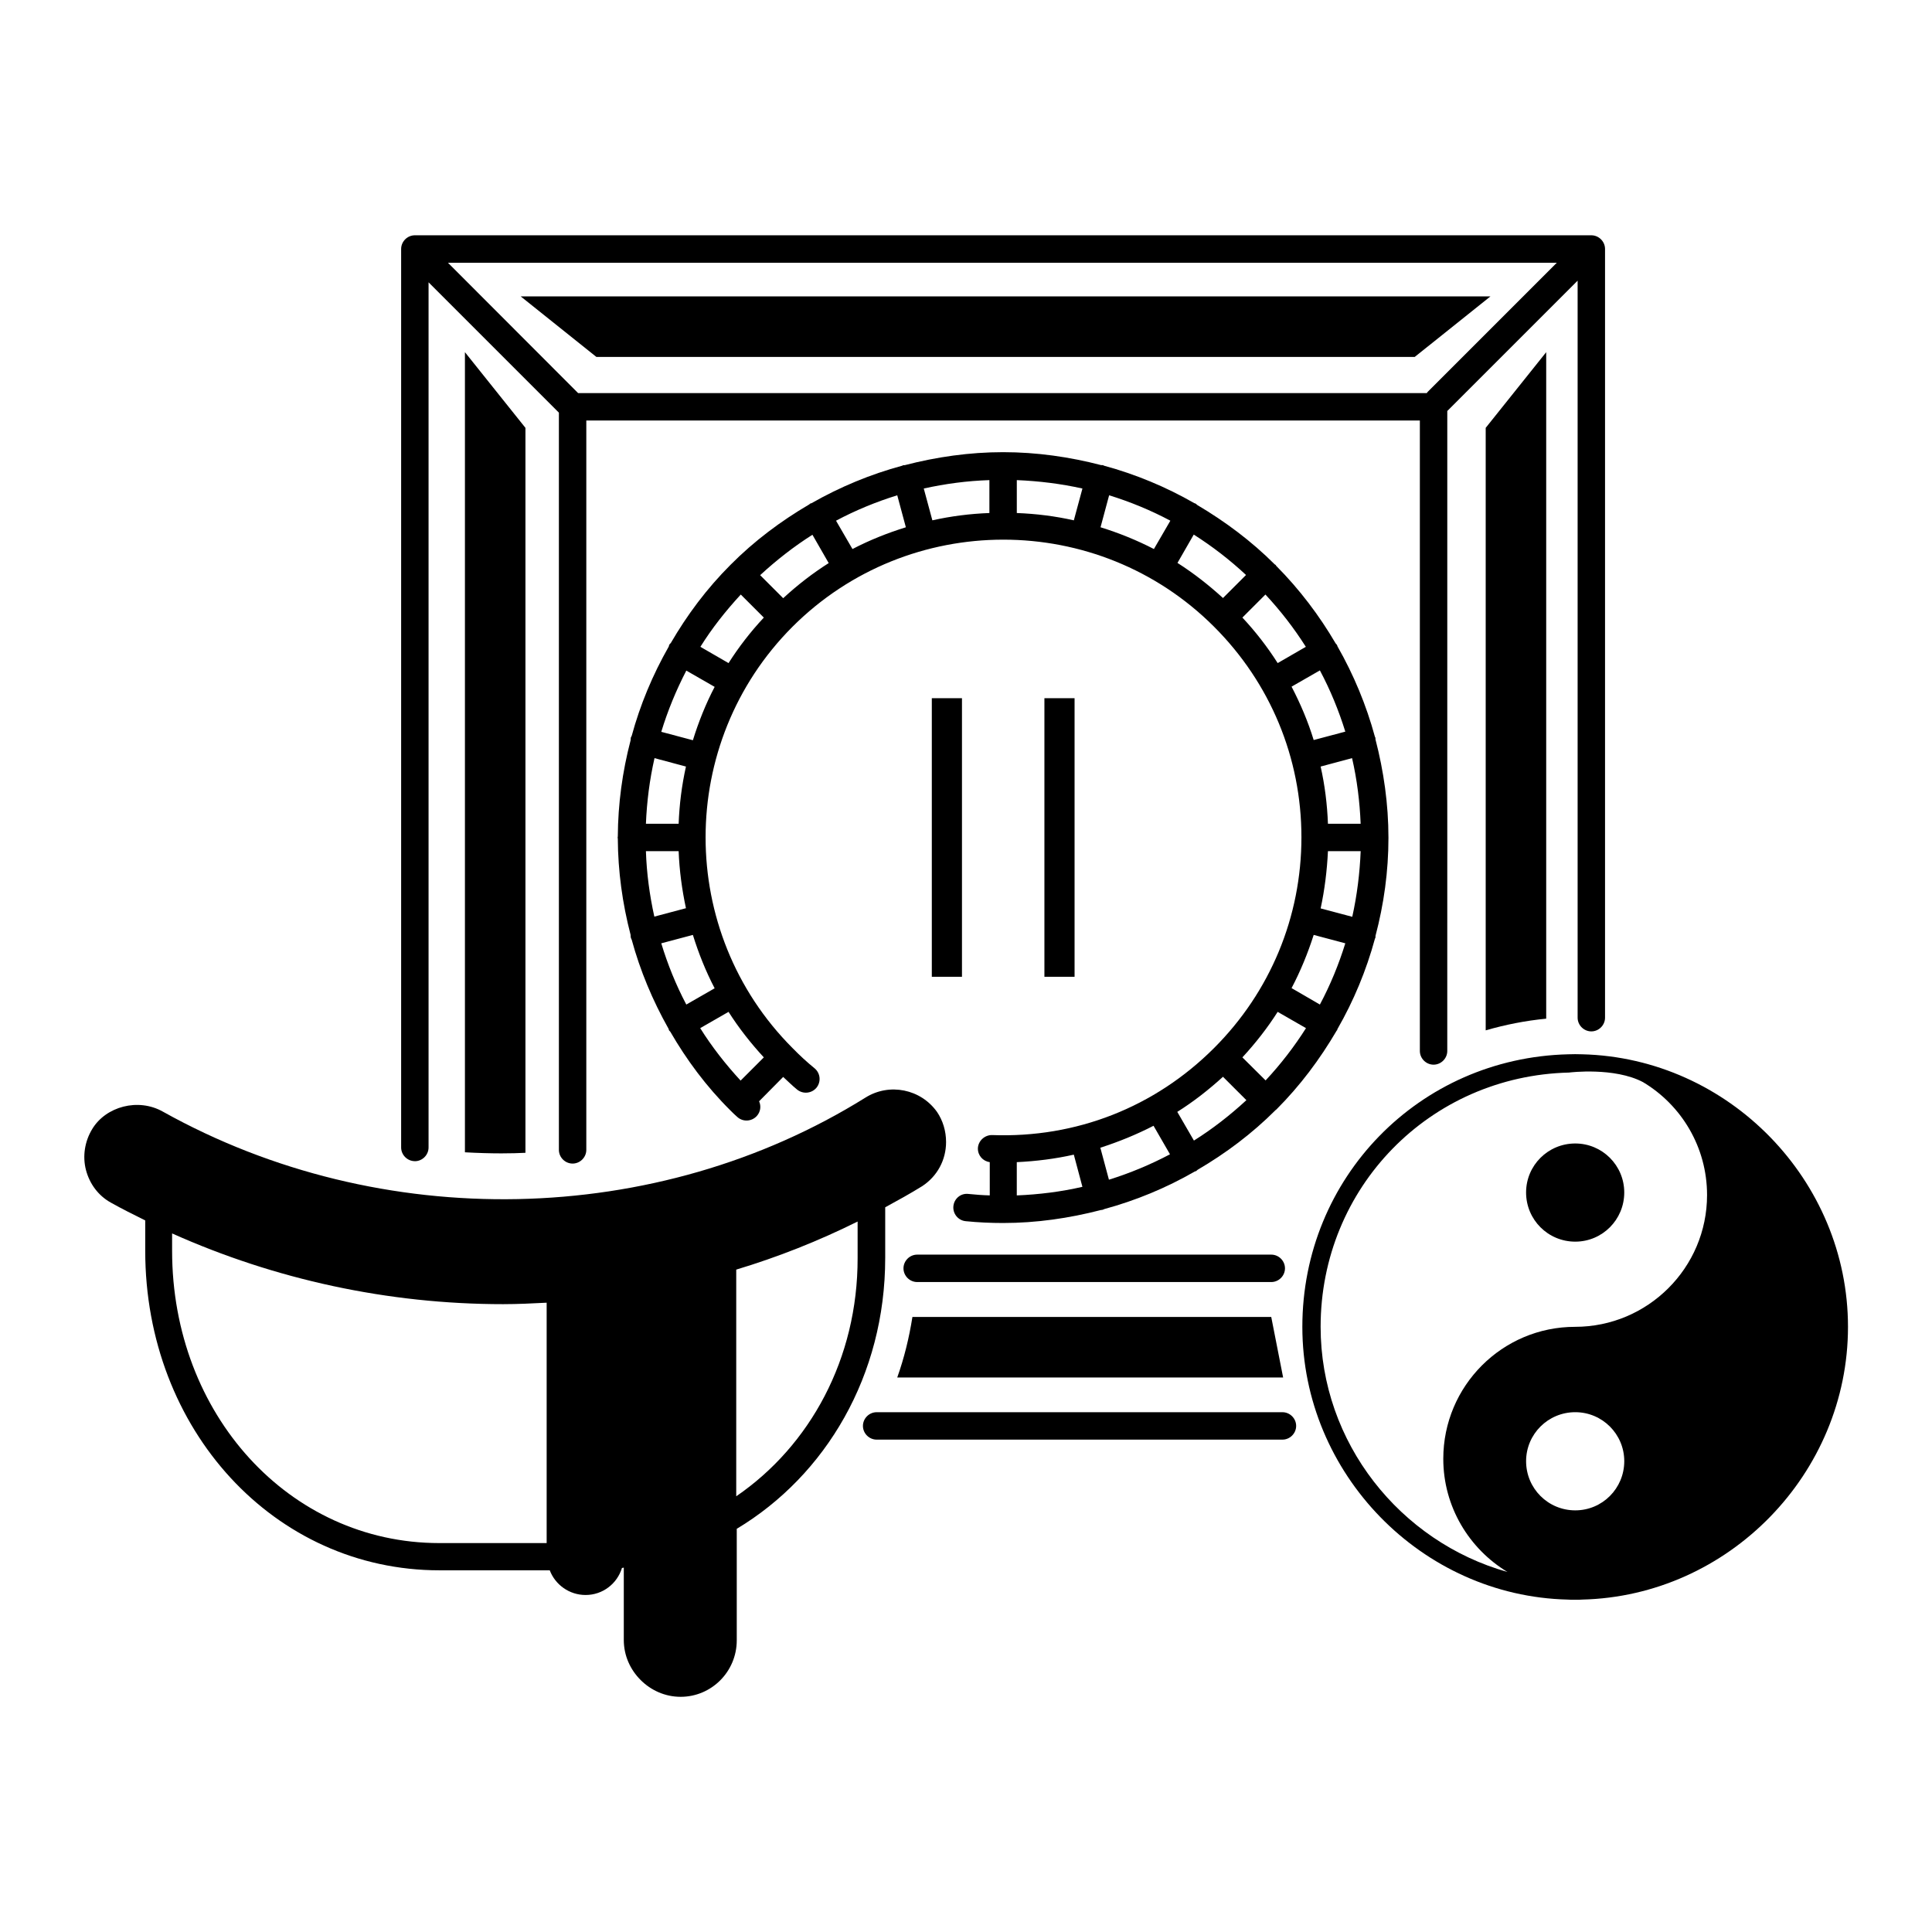
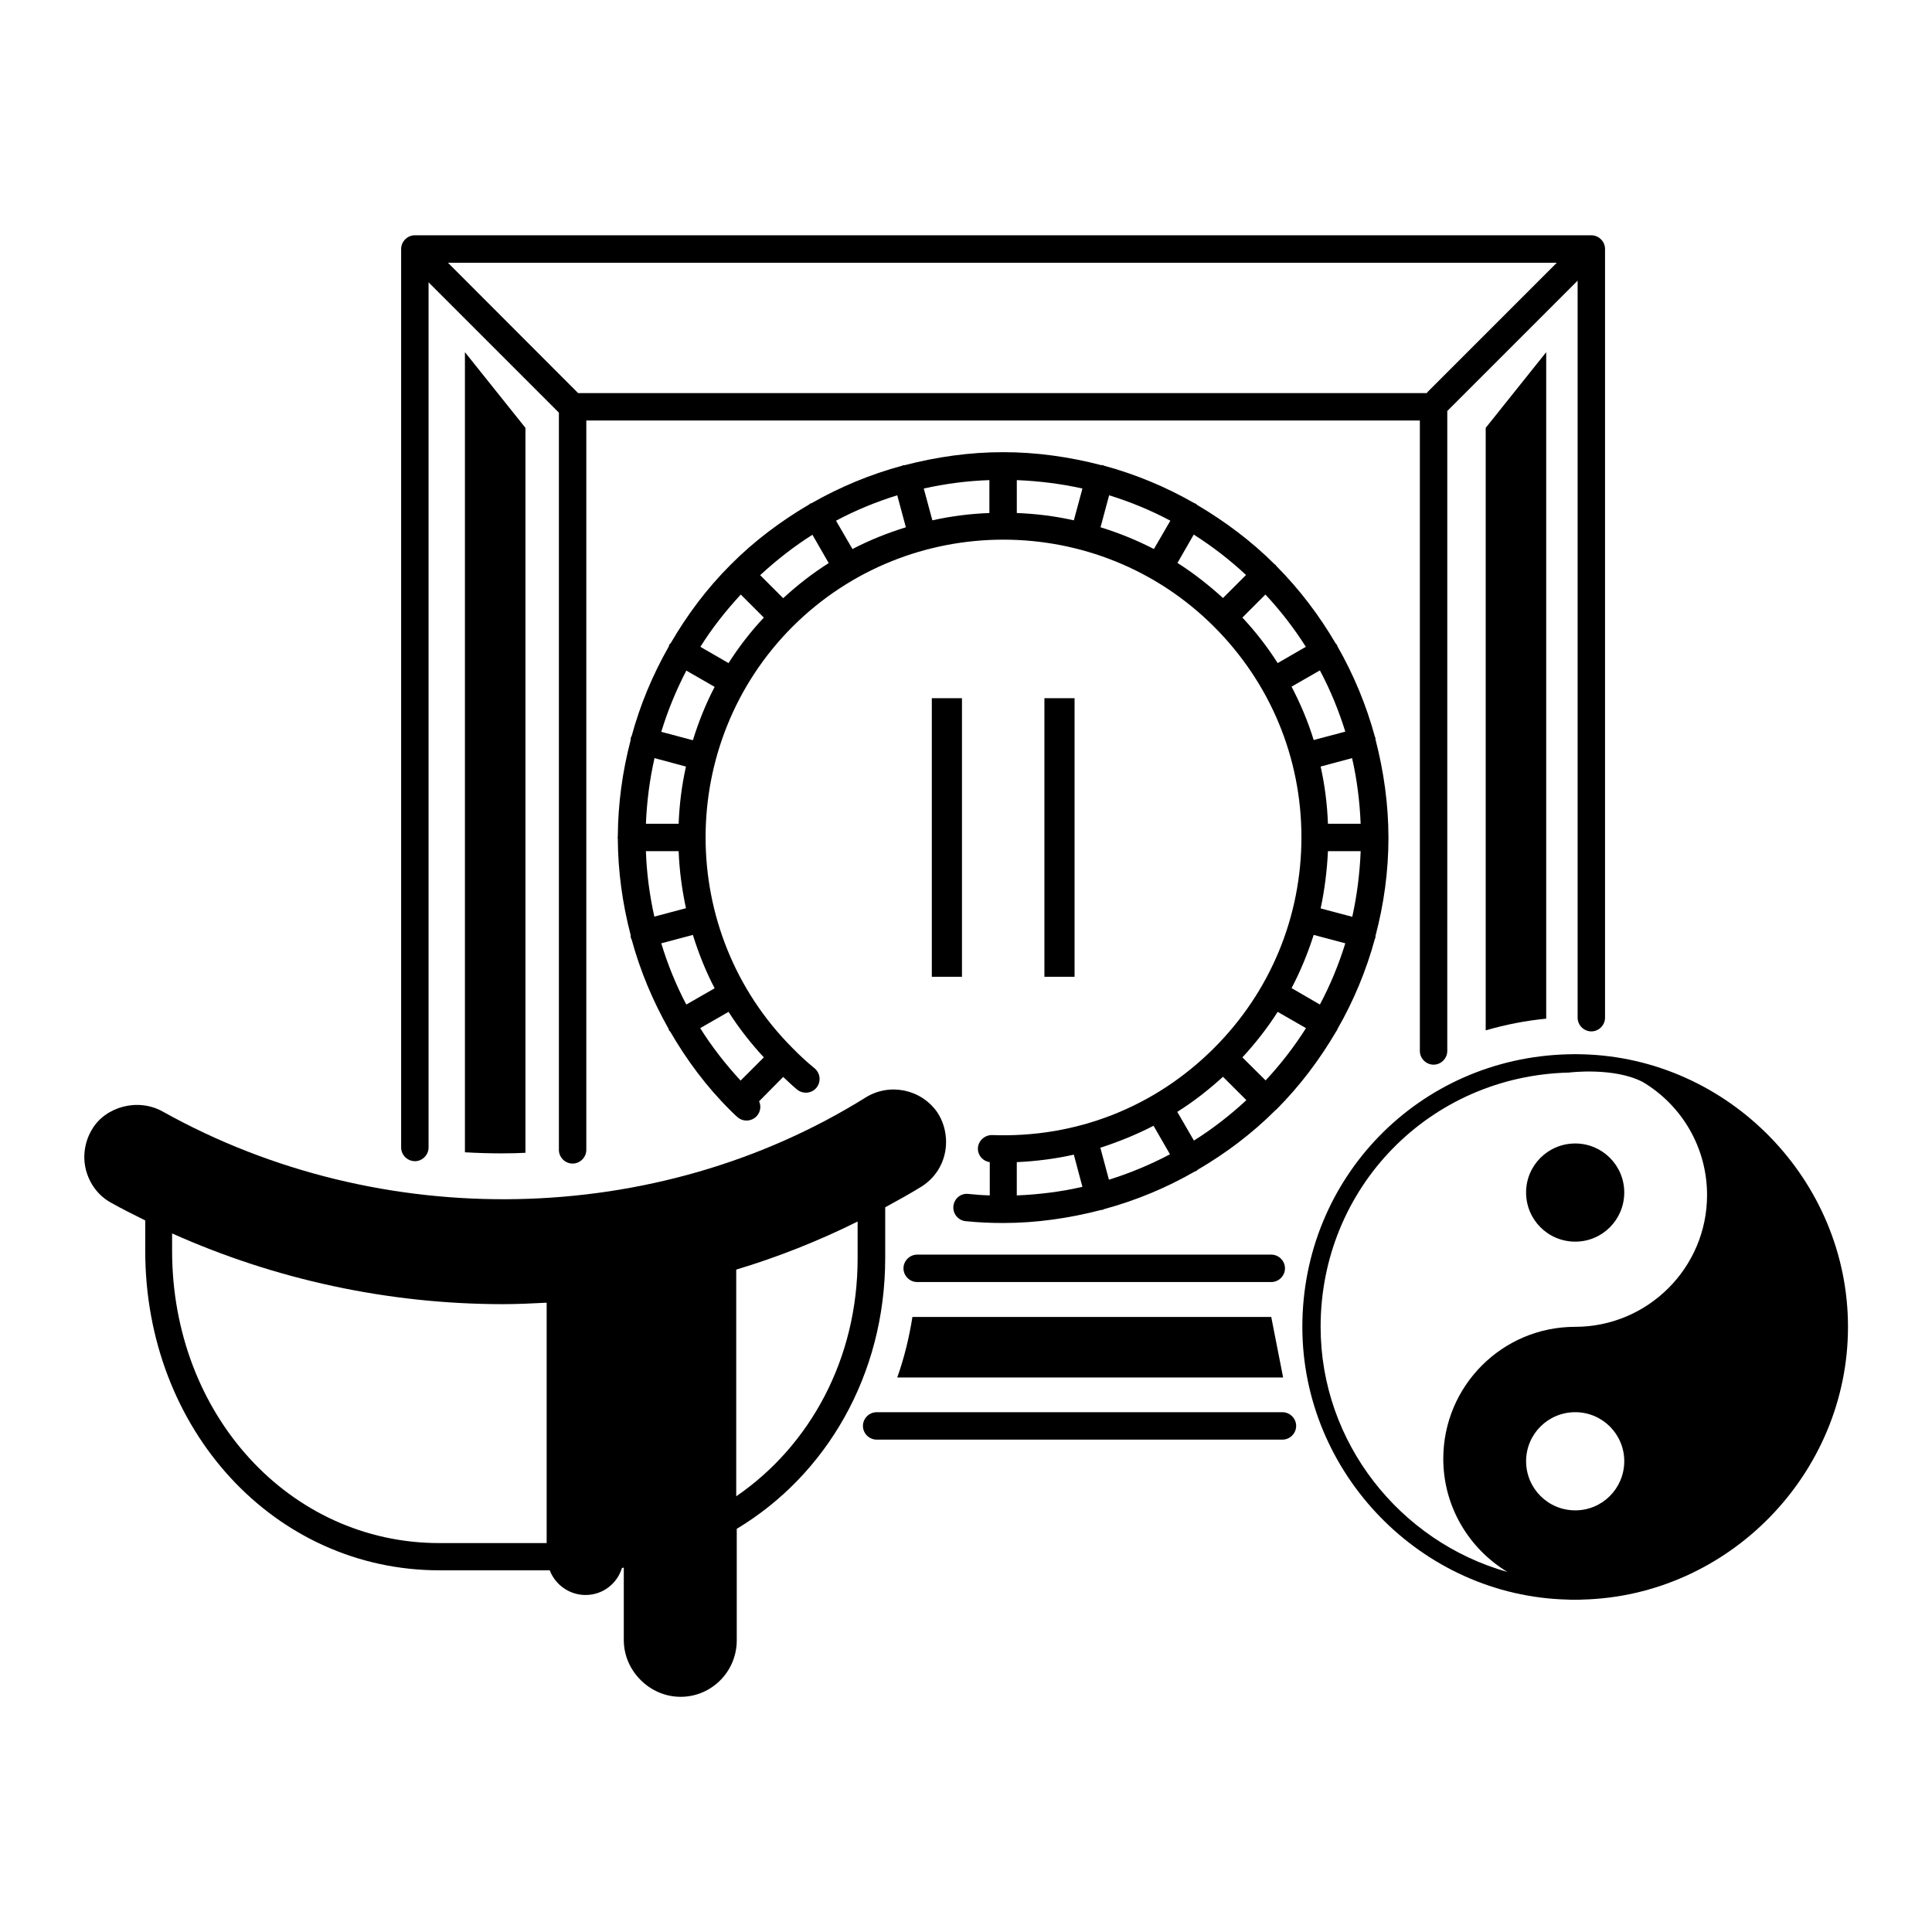
<svg xmlns="http://www.w3.org/2000/svg" fill="#000000" width="800px" height="800px" version="1.1" viewBox="144 144 512 512">
  <g>
    <path d="m480.9 476.49h-93.836c-1.984 0-3.633 1.648-3.633 3.633s1.648 3.633 3.633 3.633h93.836c1.984 0 3.633-1.648 3.633-3.633 0-1.988-1.645-3.633-3.633-3.633z" />
    <path d="m253.94 451.73c1.984 0 3.633-1.648 3.633-3.633v-229.28l34.539 34.539v195.37c0 1.984 1.648 3.633 3.633 3.633s3.633-1.648 3.633-3.633v-193.29h220.9v167.08c0 1.984 1.648 3.633 3.633 3.633 1.984 0 3.633-1.648 3.633-3.633l0.004-169.6 34.539-34.539v195.32c0 1.984 1.648 3.633 3.633 3.633s3.633-1.648 3.633-3.633v-203.71c0-1.984-1.648-3.633-3.633-3.633h-311.78c-1.984 0-3.633 1.648-3.633 3.633v238.1c0 1.988 1.648 3.633 3.633 3.633zm43.262-203.56-34.492-34.539h293.86l-34.25 34.25c-0.098 0.098-0.098 0.195-0.195 0.289z" />
    <path d="m483.86 518.25h-107.54c-1.984 0-3.633 1.648-3.633 3.633 0 1.984 1.648 3.633 3.633 3.633h107.54c1.984 0 3.633-1.648 3.633-3.633 0-1.988-1.648-3.633-3.633-3.633z" />
    <path d="m498.34 417.05c0.047-0.098 0.047-0.242 0.098-0.34 4.312-7.508 7.652-15.551 9.93-23.93 0.047-0.145 0.145-0.242 0.145-0.34 0.047-0.145 0-0.242 0-0.387 2.227-8.43 3.441-17.102 3.441-26.016 0-8.961-1.258-17.684-3.441-26.109v-0.387c-0.047-0.098-0.098-0.195-0.145-0.289-2.277-8.379-5.621-16.422-9.93-23.98-0.047-0.145-0.047-0.242-0.145-0.387-0.098-0.145-0.242-0.242-0.34-0.387-4.312-7.363-9.543-14.289-15.742-20.539-0.047-0.098-0.098-0.195-0.145-0.242-0.098-0.098-0.195-0.098-0.242-0.145-6.199-6.199-13.176-11.383-20.539-15.742-0.145-0.098-0.242-0.242-0.387-0.34-0.145-0.098-0.289-0.098-0.387-0.145-7.508-4.312-15.551-7.652-23.93-9.93-0.098-0.047-0.195-0.145-0.34-0.145-0.145-0.047-0.289 0-0.387 0-8.379-2.18-17.102-3.441-26.016-3.441-8.914 0-17.633 1.258-26.062 3.441h-0.387c-0.098 0.047-0.195 0.098-0.289 0.145-8.43 2.277-16.469 5.621-24.027 9.93-0.098 0.047-0.242 0.047-0.34 0.098-0.098 0.047-0.195 0.195-0.289 0.242-7.508 4.41-14.531 9.641-20.832 15.984-6.348 6.348-11.531 13.32-15.84 20.734-0.098 0.145-0.289 0.242-0.387 0.438-0.098 0.145-0.098 0.34-0.145 0.484-4.312 7.559-7.606 15.5-9.832 23.688-0.047 0.145-0.195 0.289-0.242 0.484-0.047 0.242 0 0.438-0.047 0.68-2.18 8.332-3.344 16.906-3.391 25.48 0 0.098-0.047 0.195-0.047 0.289 0 0.098 0.047 0.195 0.047 0.34 0.047 8.574 1.211 17.102 3.391 25.48 0 0.242 0 0.438 0.047 0.68 0.047 0.195 0.145 0.387 0.242 0.582 2.227 8.188 5.523 16.082 9.785 23.641 0.047 0.145 0.047 0.289 0.145 0.438 0.047 0.098 0.195 0.145 0.289 0.289 4.312 7.461 9.543 14.531 15.938 20.879 0.582 0.582 1.164 1.164 1.84 1.742 1.5 1.355 3.777 1.211 5.137-0.242 1.016-1.113 1.211-2.664 0.629-3.926l6.383-6.449c1.211 1.113 2.375 2.277 3.684 3.344 1.551 1.258 3.828 1.066 5.137-0.484 1.258-1.551 1.066-3.828-0.484-5.137-2.082-1.695-3.973-3.441-5.863-5.379-30.715-30.762-30.715-80.898 0-111.66 30.809-30.762 80.949-30.762 111.71 0 14.922 14.922 23.156 34.734 23.156 55.805 0 21.074-8.234 40.934-23.156 55.855-15.695 15.695-36.574 23.883-58.809 23.059-1.938-0.047-3.684 1.5-3.777 3.488-0.047 1.891 1.309 3.441 3.148 3.684v8.816c-1.891-0.047-3.777-0.195-5.668-0.387-2.035-0.242-3.777 1.258-3.973 3.246-0.195 1.984 1.258 3.777 3.246 3.973 3.344 0.34 6.637 0.484 9.93 0.484 8.816 0 17.488-1.258 25.918-3.441 0.195 0 0.387-0.047 0.582-0.098 0.098-0.047 0.195-0.098 0.289-0.145 8.379-2.277 16.469-5.621 24.027-9.98 0.098-0.047 0.242-0.047 0.34-0.098 0.145-0.098 0.242-0.242 0.387-0.34 7.461-4.359 14.438-9.59 20.684-15.84 0.047-0.047 0.047-0.047 0.098-0.047 0.047-0.047 0.047-0.098 0.098-0.098 6.297-6.297 11.531-13.32 15.938-20.832-0.051-0.043 0.047-0.043 0.145-0.141zm-18.941 13.273-6.152-6.106c3.488-3.777 6.637-7.801 9.348-12.062l7.508 4.312c-3.098 4.894-6.684 9.543-10.703 13.855zm6.879-24.465c2.375-4.504 4.312-9.254 5.863-14.098l8.379 2.227c-1.742 5.621-3.973 11.047-6.734 16.227zm-13.031-98.195 6.106-6.106c4.019 4.312 7.606 8.961 10.707 13.855l-7.461 4.312c-2.715-4.262-5.816-8.281-9.352-12.062zm20.539 14c2.762 5.184 4.988 10.609 6.734 16.227l-8.379 2.227c-1.5-4.894-3.488-9.59-5.863-14.145zm2.133 47.91h8.672c-0.242 5.91-0.969 11.723-2.227 17.391l-8.379-2.227c1.059-4.941 1.691-10.027 1.934-15.164zm8.668-7.266h-8.668c-0.195-5.137-0.824-10.223-1.938-15.164l8.332-2.227c1.305 5.668 2.031 11.48 2.273 17.391zm-68.934-78.574 2.277-8.477c5.621 1.742 11.047 3.973 16.227 6.734l-4.359 7.508c-4.602-2.375-9.301-4.262-14.145-5.766zm-22.188-3.777v-8.719c5.91 0.242 11.723 0.969 17.391 2.227l-2.277 8.43c-4.938-1.113-10.027-1.746-15.113-1.938zm-22.379 1.938-2.277-8.43c5.668-1.258 11.48-2.035 17.391-2.227v8.719c-5.086 0.191-10.125 0.824-15.113 1.938zm-21.172 7.606-4.359-7.508c5.184-2.762 10.609-4.988 16.227-6.734l2.281 8.477c-4.848 1.504-9.594 3.391-14.148 5.766zm-32.844 30.227-7.461-4.312c3.051-4.894 6.684-9.496 10.707-13.855l6.106 6.106c-3.539 3.781-6.637 7.801-9.352 12.062zm9.352 104.49-6.152 6.152c-4.019-4.359-7.652-9.012-10.707-13.902l7.508-4.312c2.715 4.266 5.863 8.285 9.352 12.062zm-20.543-14c-2.762-5.231-4.941-10.656-6.637-16.227l8.379-2.227c1.5 4.844 3.391 9.59 5.766 14.145zm-2.031-47.91h-8.672c0.242-5.863 0.969-11.625 2.277-17.391l8.332 2.227c-1.117 5.039-1.746 10.078-1.938 15.164zm-8.672 7.266h8.672c0.195 5.086 0.871 10.125 1.938 15.113l-8.379 2.227c-1.262-5.711-2.039-11.477-2.231-17.34zm12.449-29.402-8.379-2.227c1.695-5.57 3.926-10.996 6.637-16.227l7.508 4.312c-2.375 4.547-4.266 9.297-5.766 14.141zm23.93-37.641-6.106-6.106c4.359-4.019 8.961-7.606 13.855-10.707l4.312 7.508c-4.215 2.668-8.234 5.769-12.062 9.305zm104.49-9.352 4.312-7.508c4.894 3.102 9.543 6.684 13.855 10.707l-6.106 6.106c-3.777-3.441-7.801-6.59-12.062-9.305zm12.062 136.18 6.199 6.199c-4.359 4.019-8.961 7.606-13.902 10.707l-4.41-7.606c4.312-2.711 8.336-5.863 12.113-9.301zm-30.227 27.273-2.277-8.477c4.844-1.551 9.59-3.488 14.098-5.812l4.359 7.559c-5.137 2.711-10.562 4.984-16.18 6.731zm-9.305-6.637 2.277 8.527c-5.668 1.309-11.531 2.035-17.391 2.277v-8.816c5.137-0.246 10.176-0.875 15.113-1.988z" />
    <path d="m390.94 329.03h7.992v73.828h-7.992z" />
    <path d="m420.78 329.03h7.992v73.828h-7.992z" />
    <path d="m553.76 413.95v-176.62l-16.035 20.055v159.67c5.184-1.5 10.512-2.562 16.035-3.098z" />
    <path d="m277.29 449.65c1.984 0 4.019-0.047 5.957-0.145v-192.12l-16.035-20.055v212.04c3.344 0.191 6.688 0.289 10.078 0.289z" />
-     <path d="m538.98 222.55h-256.99l20.055 16.035h216.88z" />
    <path d="m385.8 493.01c-0.871 5.523-2.18 10.852-4.019 16.035h102.26l-3.148-16.035z" />
    <path d="m378.59 477.41v-13.465c3.293-1.793 6.637-3.633 9.832-5.621 3.973-2.617 6.297-6.926 6.297-11.676 0-2.953-0.871-5.715-2.375-7.945-4.312-6.106-12.645-7.801-18.988-3.828-55.32 34.492-128.38 35.992-186.17 3.731-6.59-3.731-15.164-1.355-18.746 4.602-1.984 3.246-2.617 7.219-1.648 10.898 0.969 3.633 3.246 6.734 6.539 8.574 3.004 1.695 6.055 3.195 9.156 4.746v8.043c0 47.473 34.25 84.68 77.992 84.68h29.211c1.453 3.828 5.184 6.539 9.496 6.539 4.555 0 8.379-3.004 9.641-7.168 0.145 0 0.34-0.047 0.484-0.098v19.184c0 4.117 1.695 7.848 4.457 10.609 2.711 2.711 6.441 4.457 10.609 4.457 8.188 0 14.871-6.684 14.871-14.969v-29.551c23.645-14.191 39.34-40.691 39.34-71.742zm-188.98-1.938v-4.602c27.273 12.207 57.211 18.746 87.73 18.746 3.875 0 7.703-0.195 11.531-0.387v63.703h-28.531c-39.629-0.047-70.73-34.055-70.73-77.461zm149.5 65.059v-60.07c11.094-3.344 21.848-7.606 32.168-12.742v9.688c0.047 26.695-12.645 49.754-32.168 63.125z" />
    <path d="m561.46 473.05c7.168 0 12.984-5.812 12.984-13.031 0-7.168-5.812-12.984-12.984-12.984-7.219 0-13.031 5.812-13.031 12.984 0 7.219 5.812 13.031 13.031 13.031z" />
    <path d="m563.35 423.4c-0.68-0.047-3.195-0.047-3.777 0-39.48 0.969-70.438 32.699-70.438 72.23 0 38.898 31.586 71.355 70.34 72.277 0.34 0.047 1.164 0.047 1.984 0.047 0.773 0 1.5 0 1.793-0.047 38.852-0.922 70.484-33.379 70.484-72.277 0.004-38.855-31.629-71.262-70.387-72.23zm-1.887 120.86c-7.219 0-13.031-5.812-13.031-13.031 0-7.168 5.812-12.984 13.031-12.984 7.168 0 12.984 5.812 12.984 12.984-0.004 7.219-5.816 13.031-12.984 13.031zm-0.051-48.637c-19.281 0-34.926 15.648-34.926 34.977 0 12.691 6.832 23.836 17.004 29.988-28.438-7.996-49.512-34.25-49.512-64.965 0-36.867 28.871-66.512 65.836-67.383 0.242-0.047 12.016-1.453 19.57 2.519 10.172 6.055 17.004 17.199 17.004 29.938 0 19.277-15.695 34.926-34.977 34.926z" />
  </g>
</svg>